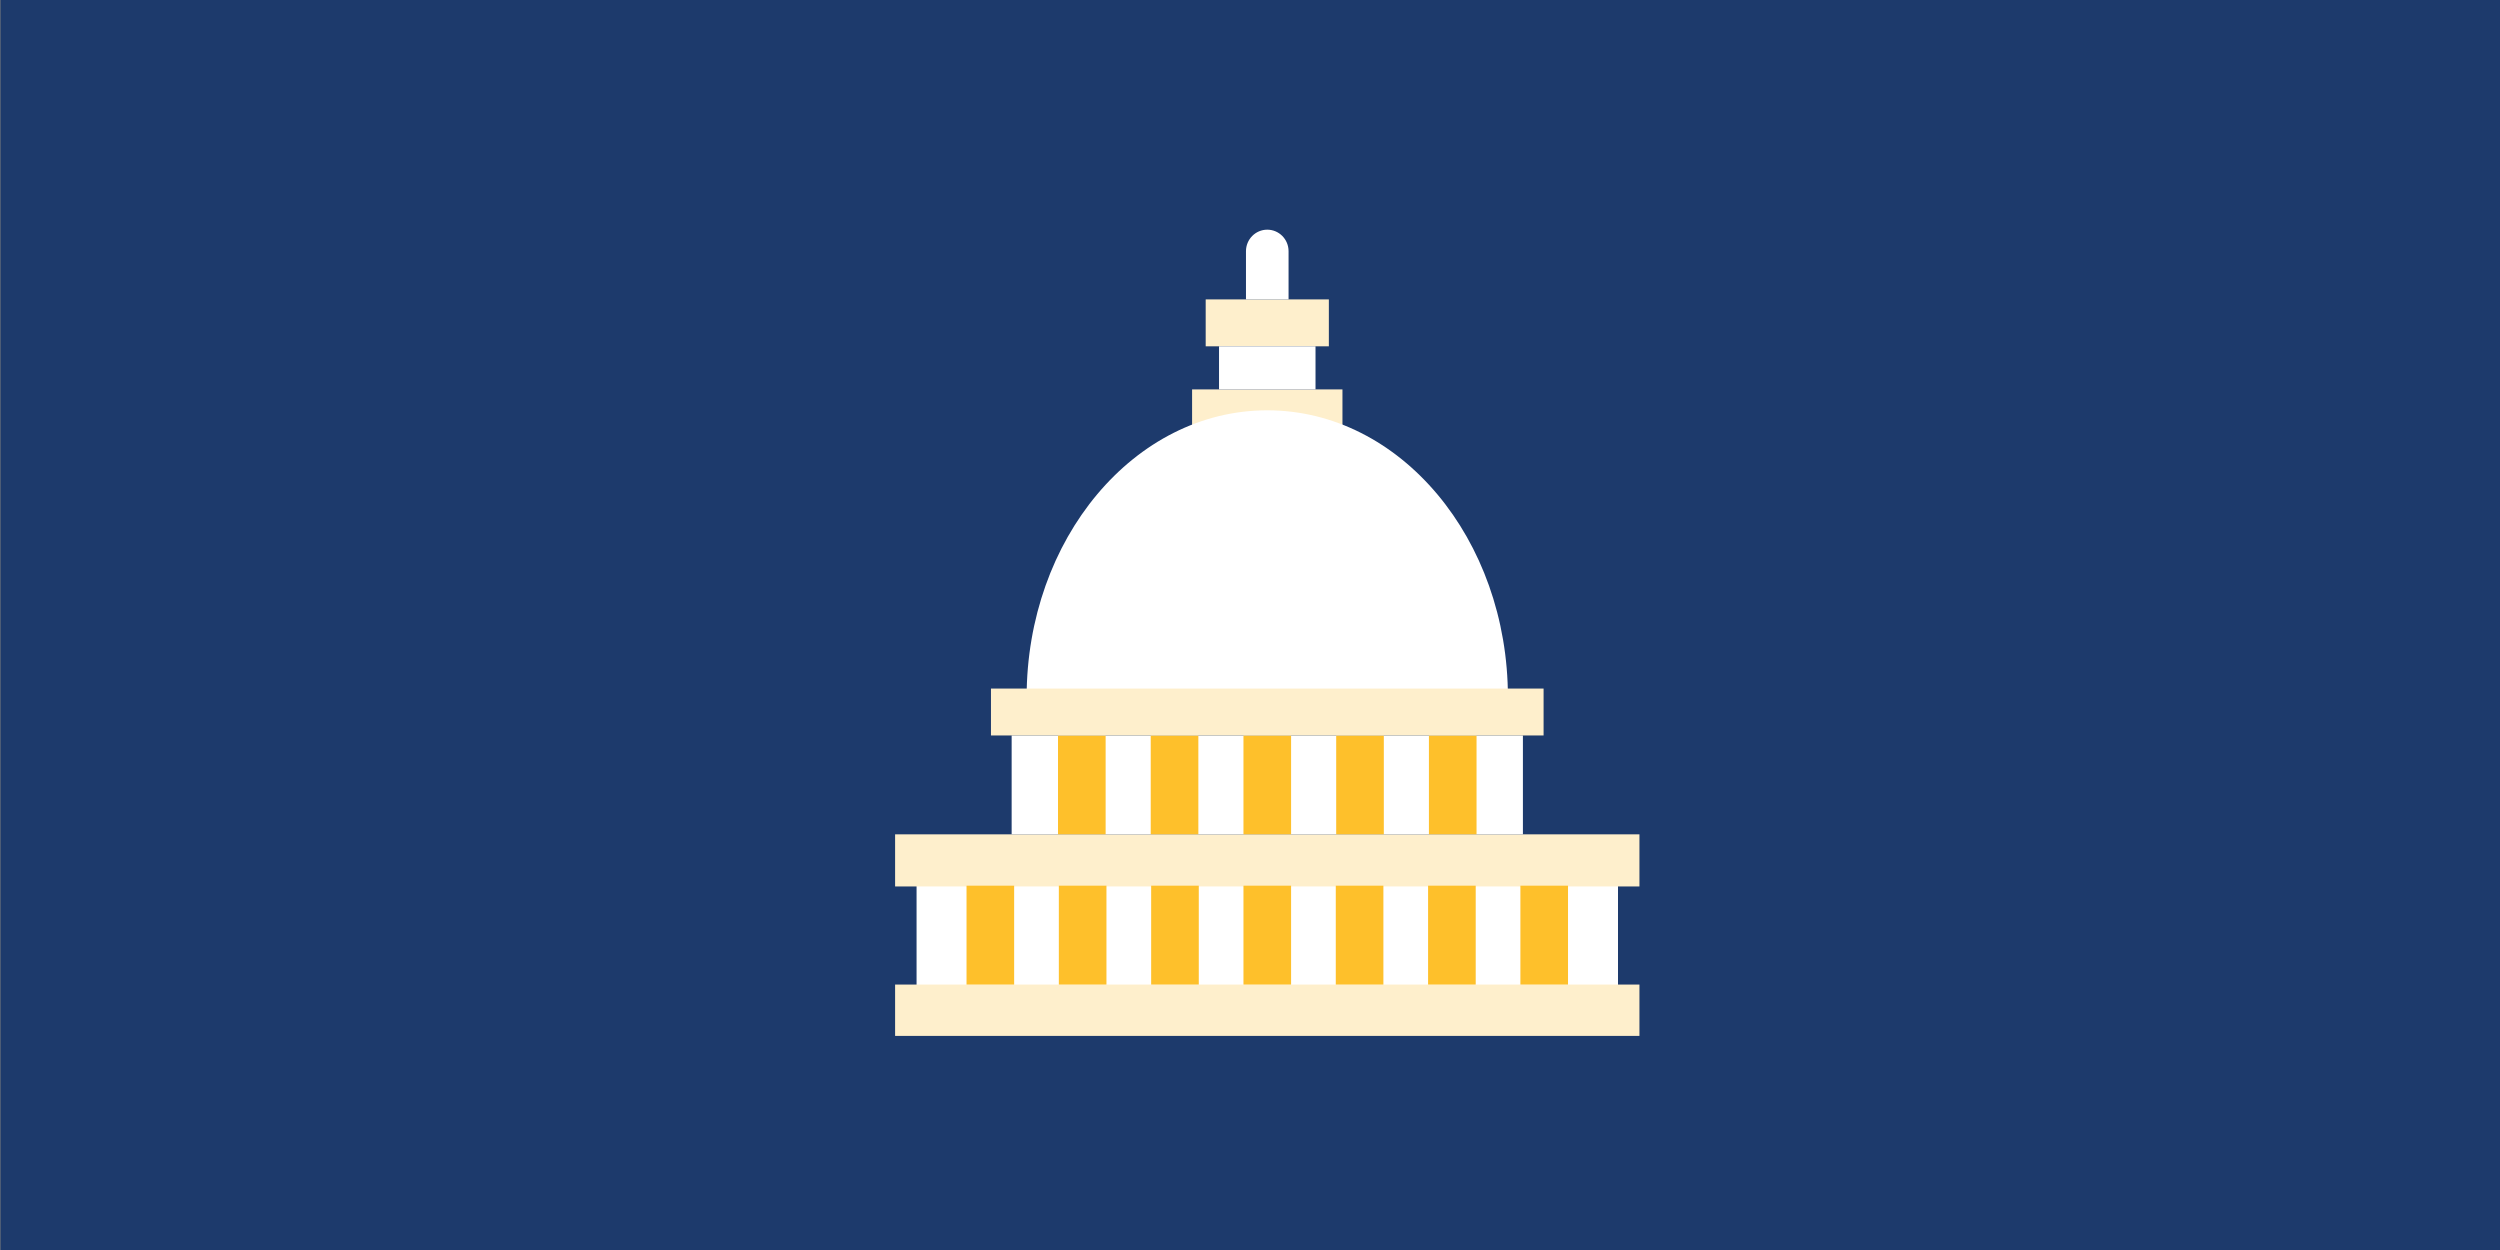
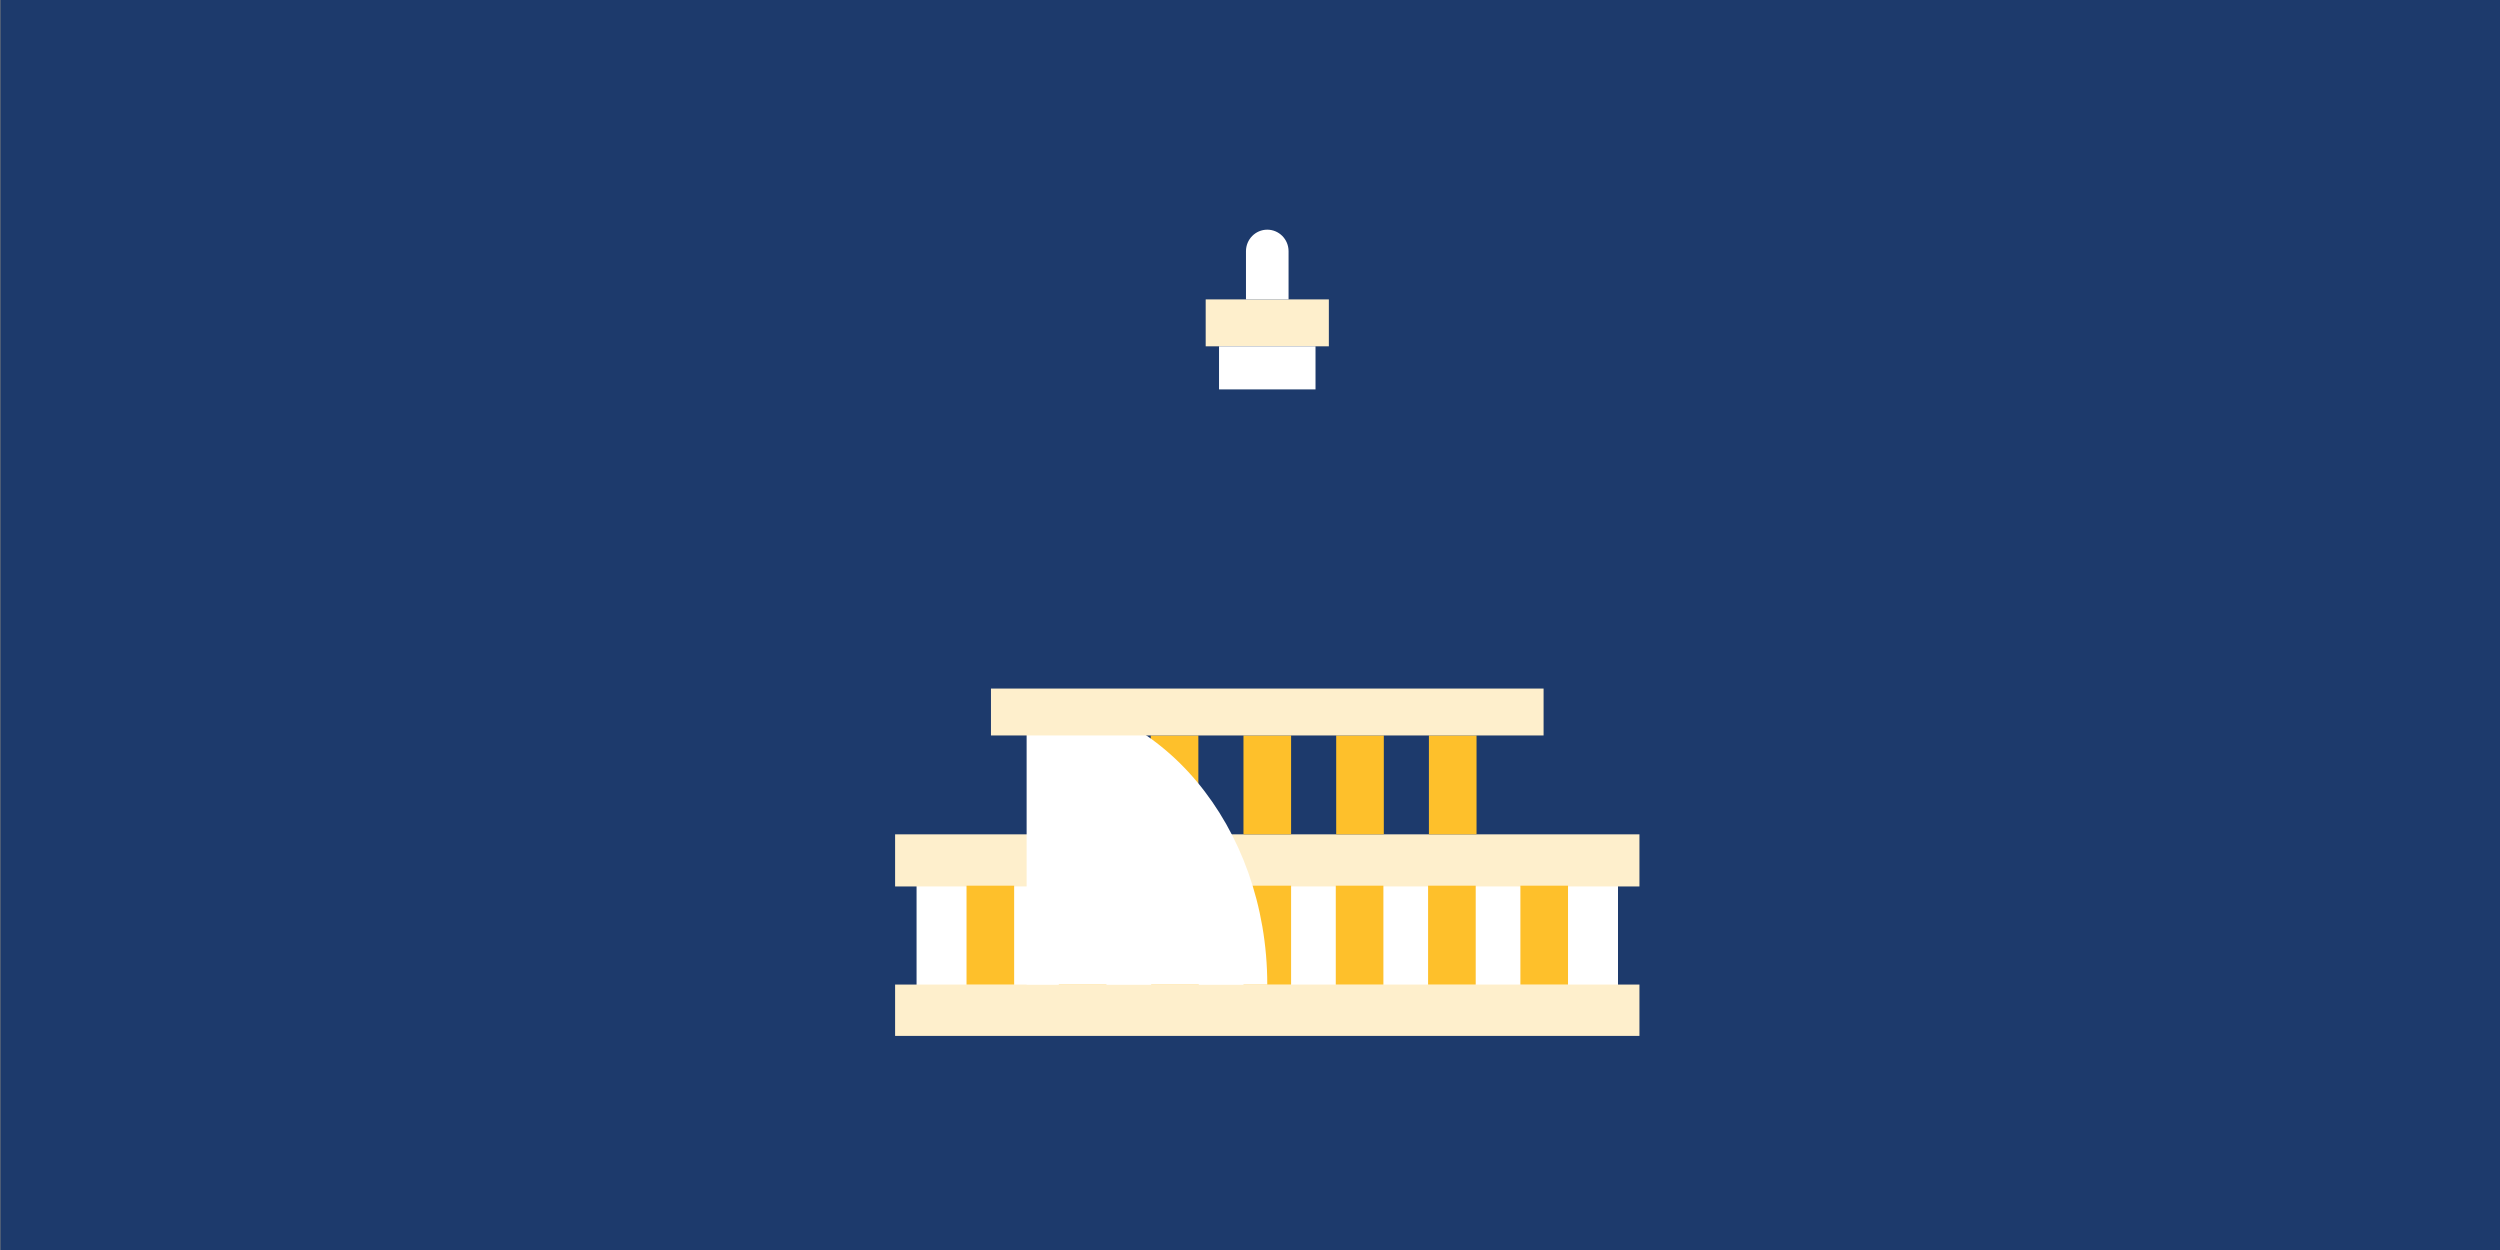
<svg xmlns="http://www.w3.org/2000/svg" version="1.1" id="Layer_1" x="0px" y="0px" viewBox="0 0 2048 1024" style="enable-background:new 0 0 2048 1024;" xml:space="preserve">
  <rect x="0" y="0" width="2048" height="1024" fill="#808080" stroke="none" />
  <style type="text/css">
	.st0{fill:#1D3A6C;}
	.st1{fill:#FFFFFF;}
	.st2{fill:#FEEFCC;}
	.st3{clip-path:url(#SVGID_2_);fill:#FFFFFF;}
	.st4{fill:#FEC02B;}
	.st5{clip-path:url(#SVGID_4_);fill:#FFFFFF;}
</style>
  <rect x="0.4" class="st0" width="2048" height="1024" />
  <rect x="750.85" y="721.91" class="st1" width="574.61" height="88.27" />
  <rect x="733.27" y="806.55" class="st2" width="609.76" height="42.06" />
  <rect x="733.27" y="683.49" class="st2" width="609.76" height="42.69" />
-   <rect x="828.74" y="602.49" class="st1" width="418.83" height="81" />
-   <rect x="976.56" y="319" class="st2" width="123.18" height="34.27" />
  <rect x="987.7" y="245.27" class="st2" width="100.9" height="38.43" />
  <rect x="998.63" y="283.7" class="st1" width="79.04" height="35.3" />
  <g>
    <path class="st1" d="M1038.15,188.15L1038.15,188.15c-9.64,0-17.45,7.9-17.45,17.65v39.46h34.89V205.8   C1055.6,196.06,1047.79,188.15,1038.15,188.15" />
  </g>
  <rect x="866.72" y="602.49" class="st4" width="39.01" height="81" />
  <rect x="942.68" y="602.49" class="st4" width="39.01" height="81" />
  <rect x="1018.65" y="602.49" class="st4" width="39.01" height="81" />
  <rect x="1094.61" y="602.49" class="st4" width="39.01" height="81" />
  <rect x="1170.57" y="602.49" class="st4" width="39.01" height="81" />
  <rect x="791.78" y="725.55" class="st4" width="39.01" height="81" />
  <rect x="867.4" y="725.55" class="st4" width="39.01" height="81" />
  <rect x="943.03" y="725.55" class="st4" width="39.01" height="81" />
  <rect x="1018.65" y="725.55" class="st4" width="39.01" height="81" />
  <rect x="1094.27" y="725.55" class="st4" width="39.01" height="81" />
  <rect x="1169.89" y="725.55" class="st4" width="39.01" height="81" />
  <rect x="1245.51" y="725.55" class="st4" width="39.01" height="81" />
  <g>
-     <path class="st1" d="M841.01,571.34c0-129.9,88.26-235.21,197.14-235.21c108.88,0,197.14,105.31,197.14,235.21H841.01z" />
+     <path class="st1" d="M841.01,571.34c108.88,0,197.14,105.31,197.14,235.21H841.01z" />
  </g>
  <rect x="811.8" y="564.07" class="st2" width="452.7" height="38.42" />
</svg>